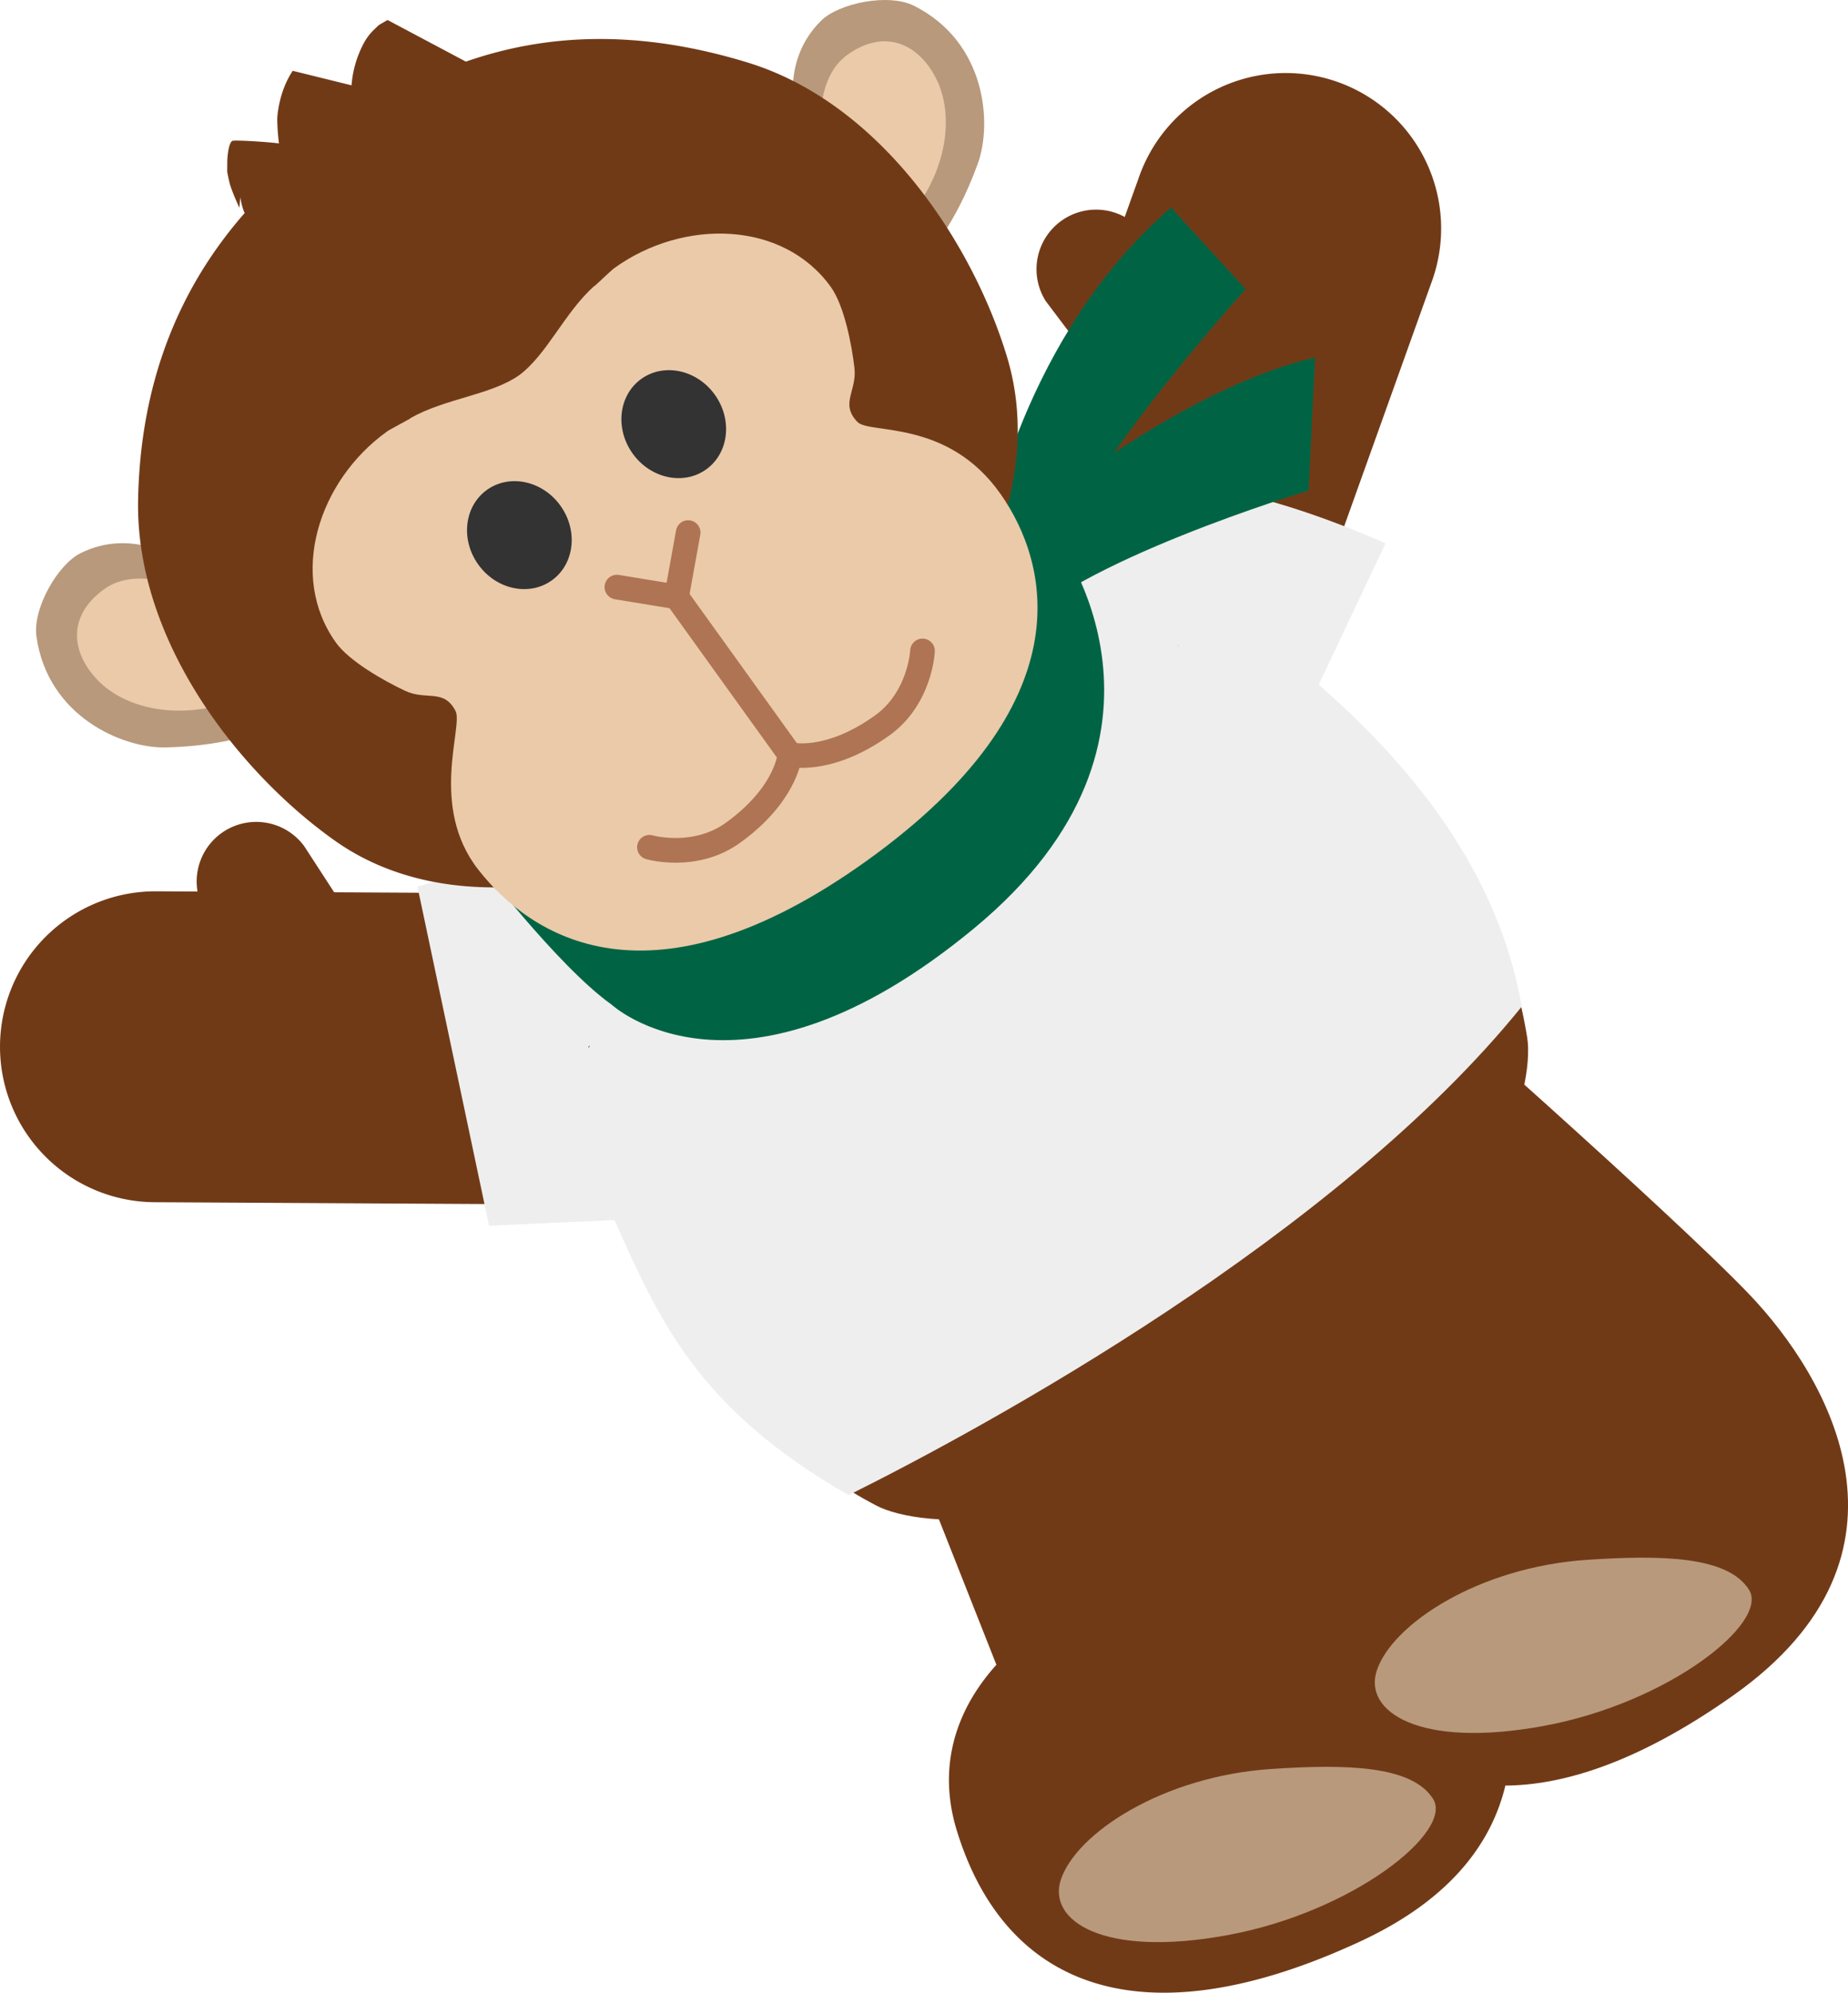
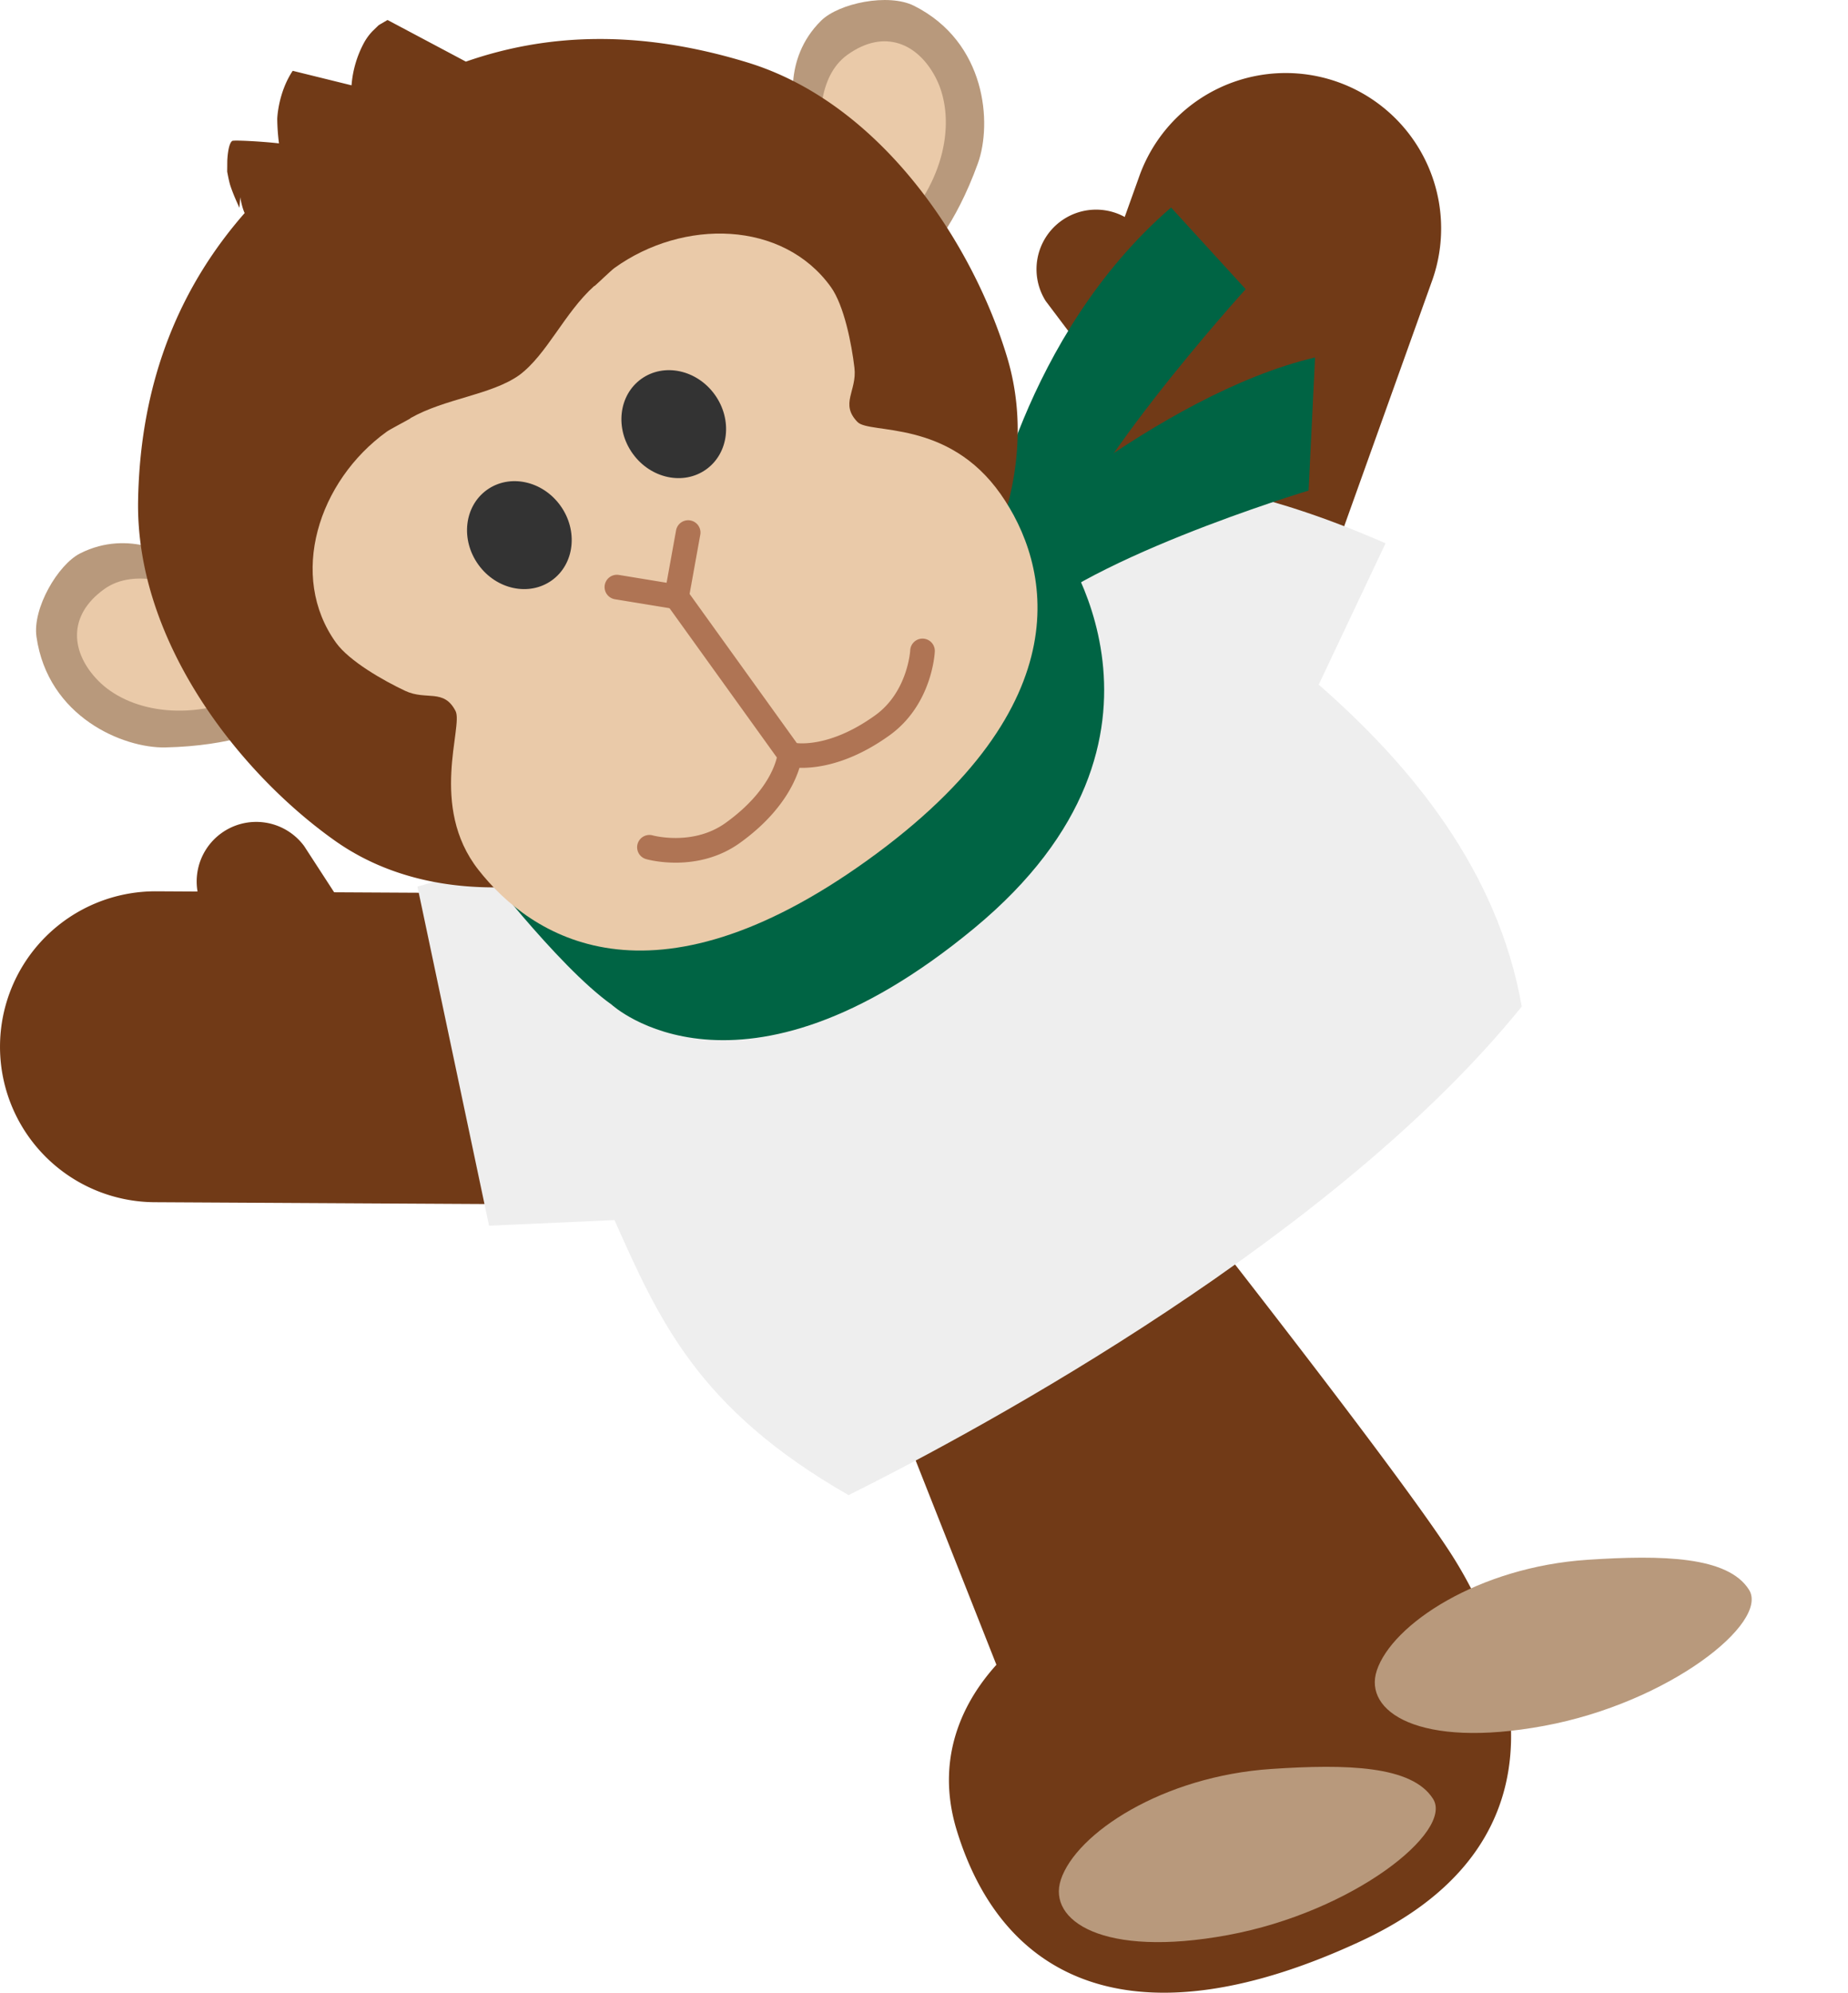
<svg xmlns="http://www.w3.org/2000/svg" width="78.844" height="85.013" viewBox="0 0 78.844 85.013">
  <path d="M40.771 29.405a6.632 6.632 0 1012.478 4.496l7.82-21.84a6.632 6.632 0 10-12.478-4.496l-7.821 21.84z" fill="#713a17" />
  <path d="M48.851 10.034a2.542 2.542 0 00-4.236 2.809l2.197 2.916m10.909-5.487s-3.203-1.536-5.942-1.687M29.854 38.153a6.633 6.633 0 01-.047 13.264l-23.198-.128a6.632 6.632 0 11.047-13.264l23.198.127z" fill="#713a17" />
  <path d="M8.888 39.114a2.541 2.541 0 014.089-3.018l1.988 3.062m35.361 28.319c-3.742-.374-11.54 3.967-9.507 10.609 2.033 6.64 7.821 9.113 17.246 4.725 9.427-4.388 6.392-12.638 3.749-16.668-2.641-4.03-12.246-16.187-12.246-16.187l-12.411 7.52 6.039 15.28" fill="#713a17" />
-   <path d="M63.594 58.626c-3.748.304-10.639 5.976-7.444 12.144 3.193 6.167 9.331 7.559 17.815 1.548 8.483-6.011 4.016-13.582.693-17.071C71.334 51.758 59.7 41.526 59.7 41.526l-10.856 9.628 8.191 12.831" fill="#713a17" />
  <path d="M45.258 80.198c.656-1.991 4.351-4.422 8.989-4.731 3.198-.213 5.996-.148 6.894 1.277.879 1.394-3.407 4.822-8.754 5.81-5.347.988-7.698-.626-7.128-2.356zm13.479-8.923c.656-1.991 4.351-4.422 8.989-4.731 3.198-.213 5.996-.148 6.894 1.277.879 1.394-3.407 4.822-8.754 5.81-5.347.988-7.698-.626-7.128-2.356z" fill="#b8997c" />
-   <path d="M48.882 26.343L25.584 43.092s-.164 14.849 11.801 21.137c1.9.998 9.051 1.615 17.256-5.296 9.164-5.576 10.857-12.552 10.516-14.67-2.149-13.344-16.276-17.92-16.276-17.92z" fill="#713a17" />
  <path d="M54.16 35.692c4.175 5.808 2.852 13.901-2.956 18.077s-13.901 2.852-18.076-2.956c-4.175-5.808-2.852-13.901 2.956-18.076 5.808-4.175 13.902-2.852 18.077 2.956z" fill="#eacaa9" />
  <path d="M51.178 52.338c.022.04.245-.08-.044.176-.919.812-1.86 1.164-2.94 1.684l-.054.098c-.876.347-1.843.541-2.826.663-1.808.284-3.67.096-5.404-.439.037.039.051.069-.126.023-.73-.217-1.69-.674-2.6-1.272l-.405-.26c-.111-.057-.153-.054-.179-.052-.405-.285-.719-.599-1.034-.857-4.129-3.452-5.673-10.171-2.423-15.539.618-1.15 1.493-2.155 2.437-3 1.419-1.243 3.64-2.308 5.448-2.622-.378-.382 4.186-.744 3.304-.891 1.286.048 3.153.532 3.258.532.306-.051 1.508-.28 4.523 1.678 1.187.786 2.465 2.535 2.786 2.9.535.578-1.007-1.52-.475-.951-3.342-4.123-9.042-5.939-14.091-4.667-5.079 1.186-9.286 5.431-10.41 10.635-.192.867-.573 3.095.018 5.925.581 2.801 2.348 6.117 5.297 8.295 2.903 2.224 6.755 3.105 9.916 2.706 3.199-.343 5.598-1.743 6.82-2.663l.438-.353c2.75-2.046 4.703-5.947 4.924-8.792.142-1.299.048-2.627-.176-3.907a15.23 15.23 0 01-.002 1.646c-.023-1.312-.257-2.613-.445-3.083-.957-2.616-.532-1.067-.433-.027.107.738-.211-.209-.065.934-.147-.811-.27-1.212-.538-1.995-.008-.096.717 2.446.451 1.915-.121-.783-.421-1.626-.735-2.383.091.276.82 2.716.63 2.627-.029-.437-.45-2.254-.652-2.348-.033-.02.27.734.352 1.134-.788-2.389-1.726-3.425-.787-1.392-.29-.718-.8-1.694-1.283-2.363l.002.006c.209.354.603.942.763 1.285-.207-.416-.491-.79-.73-1.189l.091.233c.169.303.367.59.535.908-.139-.273-.324-.521-.484-.784.091.215.203.456.328.716.45.995.731 1.986.88 2.541 1.366 4.487-.24 9.664-3.86 12.566z" fill="#b8997c" />
  <path d="M59.112 23.179c-9.678-4.249-14.101-2.309-14.101-2.309l-.075.396c-.134-.066-.207-.099-.207-.099S22.181 36.535 22.178 36.586l-4.368 1.236 3.055 14.469 5.35-.24c1.903 4.249 3.534 8.036 9.989 11.734 5.886-2.928 20.824-11.069 28.721-20.844-1.019-5.817-4.74-10.302-8.663-13.732l2.851-6.029z" fill="#eee" />
-   <path fill="#333" d="M56.3 21.315l-.011-.003.024.009-.013-.006zM25.15 44.603c-.034.025-.037.067-.043.107a.127.127 0 00.043-.107zm1.925 7.734l-.008-.032.008.032zm23.178-24.812l.037.046c-.021-.036-.02-.048-.037-.046zm.037.047v-.001.001z" />
  <path d="M42.407 21.813l.095.134-.095-.134z" fill="#006444" />
-   <path d="M6.456 48.035s-.773-3.467-.302-6.169" fill="#713a17" />
  <path d="M42.134 22.787s1.482-8.449 7.829-13.934l3.183 3.484s-7.747 8.534-8.191 12.004l-2.82-1.554z" fill="#006444" />
  <path d="M41.997 23.572s7.391-6.743 14.109-8.322l-.276 5.678s-10.167 3.065-12.605 6.075l-1.229-3.432z" fill="#006444" />
  <path d="M45.078 22.958s6.399 8.444-3.519 16.646c-10.031 8.295-15.463 3.257-15.463 3.257-2.324-1.648-5.867-6.313-5.867-6.313" fill="#006444" />
  <path d="M38.998.248c-1.098-.552-3.21-.11-3.963.632-1.708 1.683-1.109 3.899-1.109 3.899l5.617 6.101s1.205-1.208 2.18-3.916c.607-1.687.366-5.161-2.725-6.716z" fill="#b8997c" />
  <path d="M34.935 6.073c.089-.702-.123-2.769 1.22-3.735 1.589-1.143 3.036-.469 3.784 1.01.805 1.592.506 4.173-1.509 6.315l-3.495-3.59z" fill="#eacaa9" />
  <path d="M1.556 27.165c-.174-1.217.918-3.078 1.861-3.555 2.139-1.083 4.05.19 4.05.19l3.994 7.268s-1.529.758-4.407.819c-1.792.038-5.009-1.297-5.498-4.722z" fill="#b8997c" />
  <path d="M8.372 25.169c-.694-.139-2.586-.999-3.93-.033-1.589 1.143-1.412 2.728-.247 3.909 1.253 1.27 3.795 1.809 6.467.581l-2.29-4.456z" fill="#eacaa9" />
  <path d="M31.883 2.663c-4.694-1.434-8.615-1.216-12.007-.034-1.36-.724-3.343-1.776-3.343-1.776l-.375.219-.258.25a2.35 2.35 0 00-.359.483 4.562 4.562 0 00-.543 1.835l-2.51-.619c-.63.946-.66 2.051-.66 2.051.004.336.029.689.074 1.045-.726-.084-1.928-.146-1.992-.105-.189.119-.213.852-.213.852l-.004.46c.041.211.077.407.131.584.105.319.245.642.391.955l.035-.449c.047.273.114.521.188.675-2.643 3.017-4.452 6.986-4.546 12.259-.107 6.023 4.326 11.638 8.4 14.52 4.647 3.287 10.545 1.51 10.545 1.51L41.24 25.586s3.368-4.884 1.731-10.336c-1.435-4.779-5.324-10.827-11.088-12.587z" fill="#713a17" />
  <path d="M36.586 18.005c-.764-.788-.016-1.319-.132-2.314-.118-1.01-.439-2.659-1.007-3.449-2.043-2.842-6.295-2.922-9.232-.809-.135.097-.726.667-.851.772l-.006-.009c-1.275 1.14-2.029 2.944-3.213 3.814-1.202.846-3.152.985-4.639 1.831l.006.008c-.139.085-.868.464-1.003.561-2.938 2.112-4.217 6.167-2.173 9.009.568.79 2.029 1.62 2.949 2.053.906.426 1.648-.113 2.151.862.338.657-1.143 4.07.972 6.77 2.231 2.847 7.331 6.261 16.608-.409 9.277-6.67 7.756-12.649 5.678-15.613-2.254-3.216-5.593-2.548-6.108-3.078z" fill="#eacaa9" />
  <ellipse cx="28.745" cy="18.095" rx="2.156" ry="2.375" transform="rotate(-35.713 28.745 18.095)" fill="#333" />
  <ellipse cx="22.158" cy="22.83" rx="2.156" ry="2.375" transform="rotate(-35.713 22.158 22.829)" fill="#333" />
  <path d="M29.171 25.89a.518.518 0 01-.391.092l-2.545-.417a.525.525 0 01.17-1.037l2.035.334.406-2.246a.525.525 0 011.033.187l-.497 2.754a.525.525 0 01-.21.333z" fill="#af7454" />
  <path d="M34.033 32.653a.525.525 0 01-.733-.12l-4.863-6.764a.525.525 0 11.853-.613l4.863 6.764a.525.525 0 01-.12.733z" fill="#af7454" />
  <path d="M31.57 35.959c-1.81 1.301-3.917.717-4.006.692a.525.525 0 01.288-1.01c.017.004 1.716.464 3.105-.534 2.052-1.475 2.213-2.902 2.219-2.963a.53.53 0 01.568-.475c.287.025.5.272.479.559-.006.079-.173 1.948-2.653 3.731z" fill="#af7454" />
  <path d="M37.951 31.371c-2.48 1.783-4.305 1.346-4.382 1.326a.524.524 0 11.259-1.017c.053.012 1.458.313 3.51-1.162 1.389-.998 1.495-2.756 1.496-2.773a.525.525 0 011.049.049c-.004.092-.122 2.276-1.932 3.577z" fill="#af7454" />
</svg>